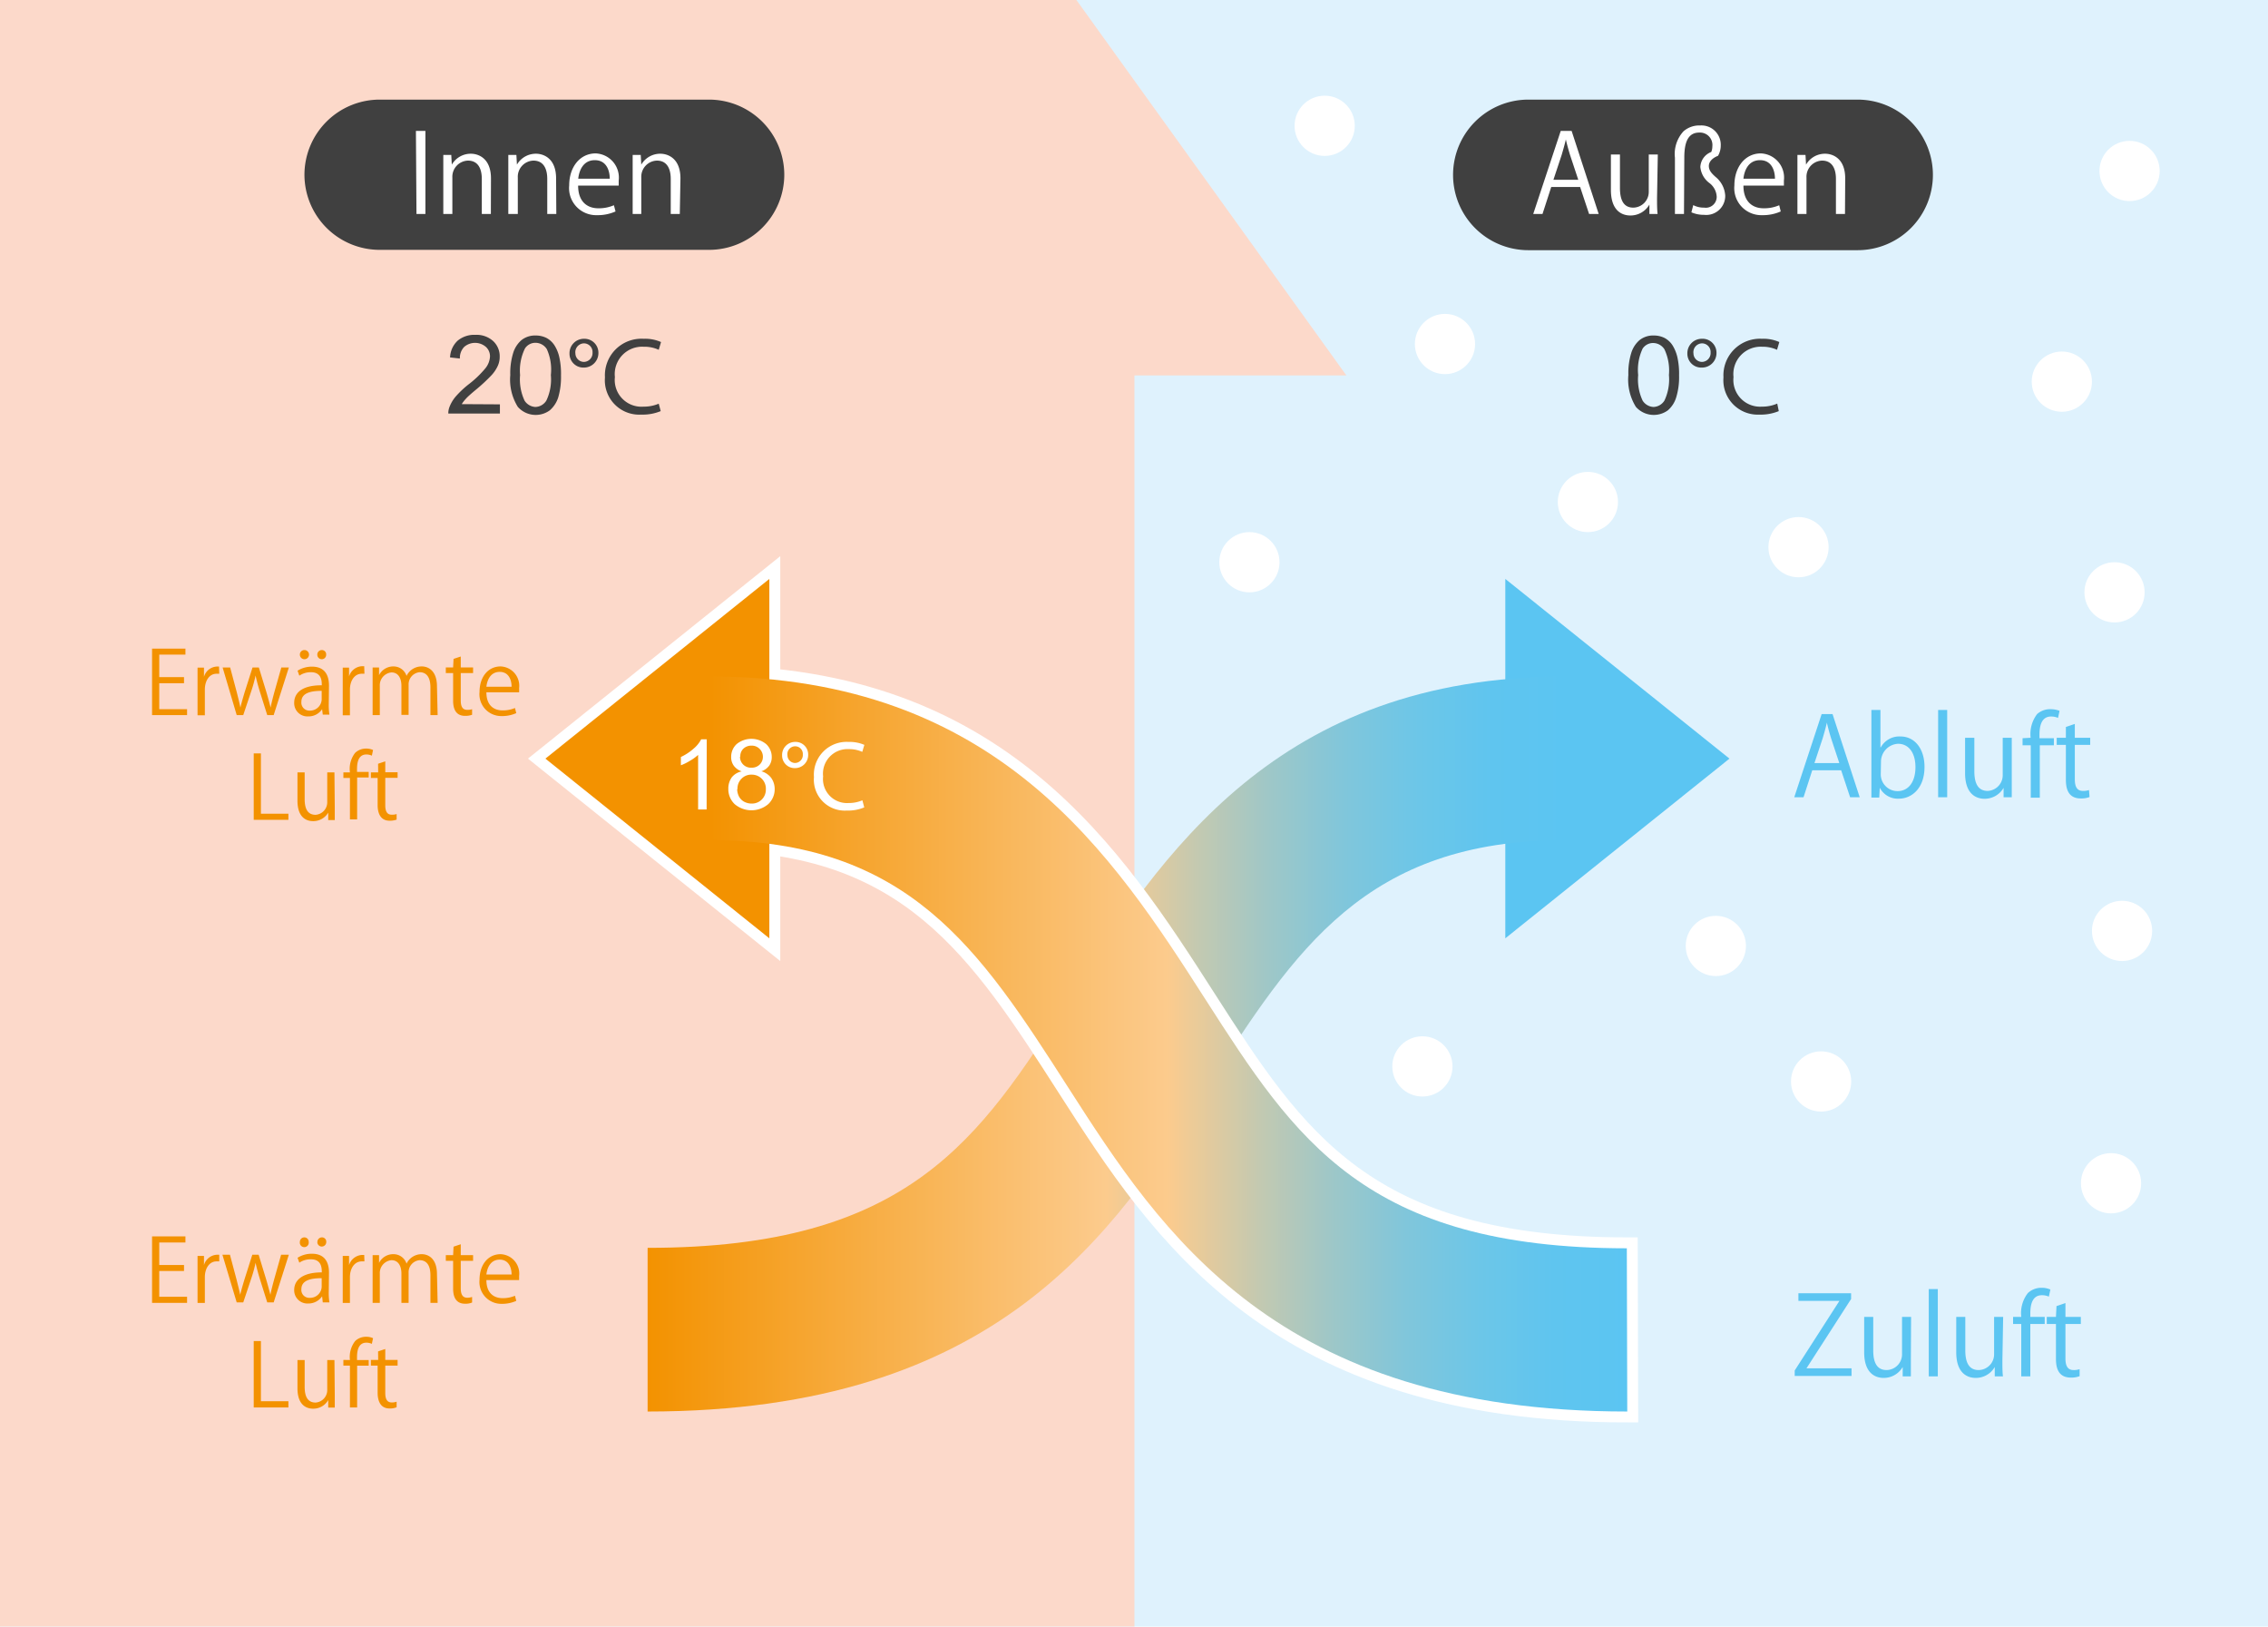
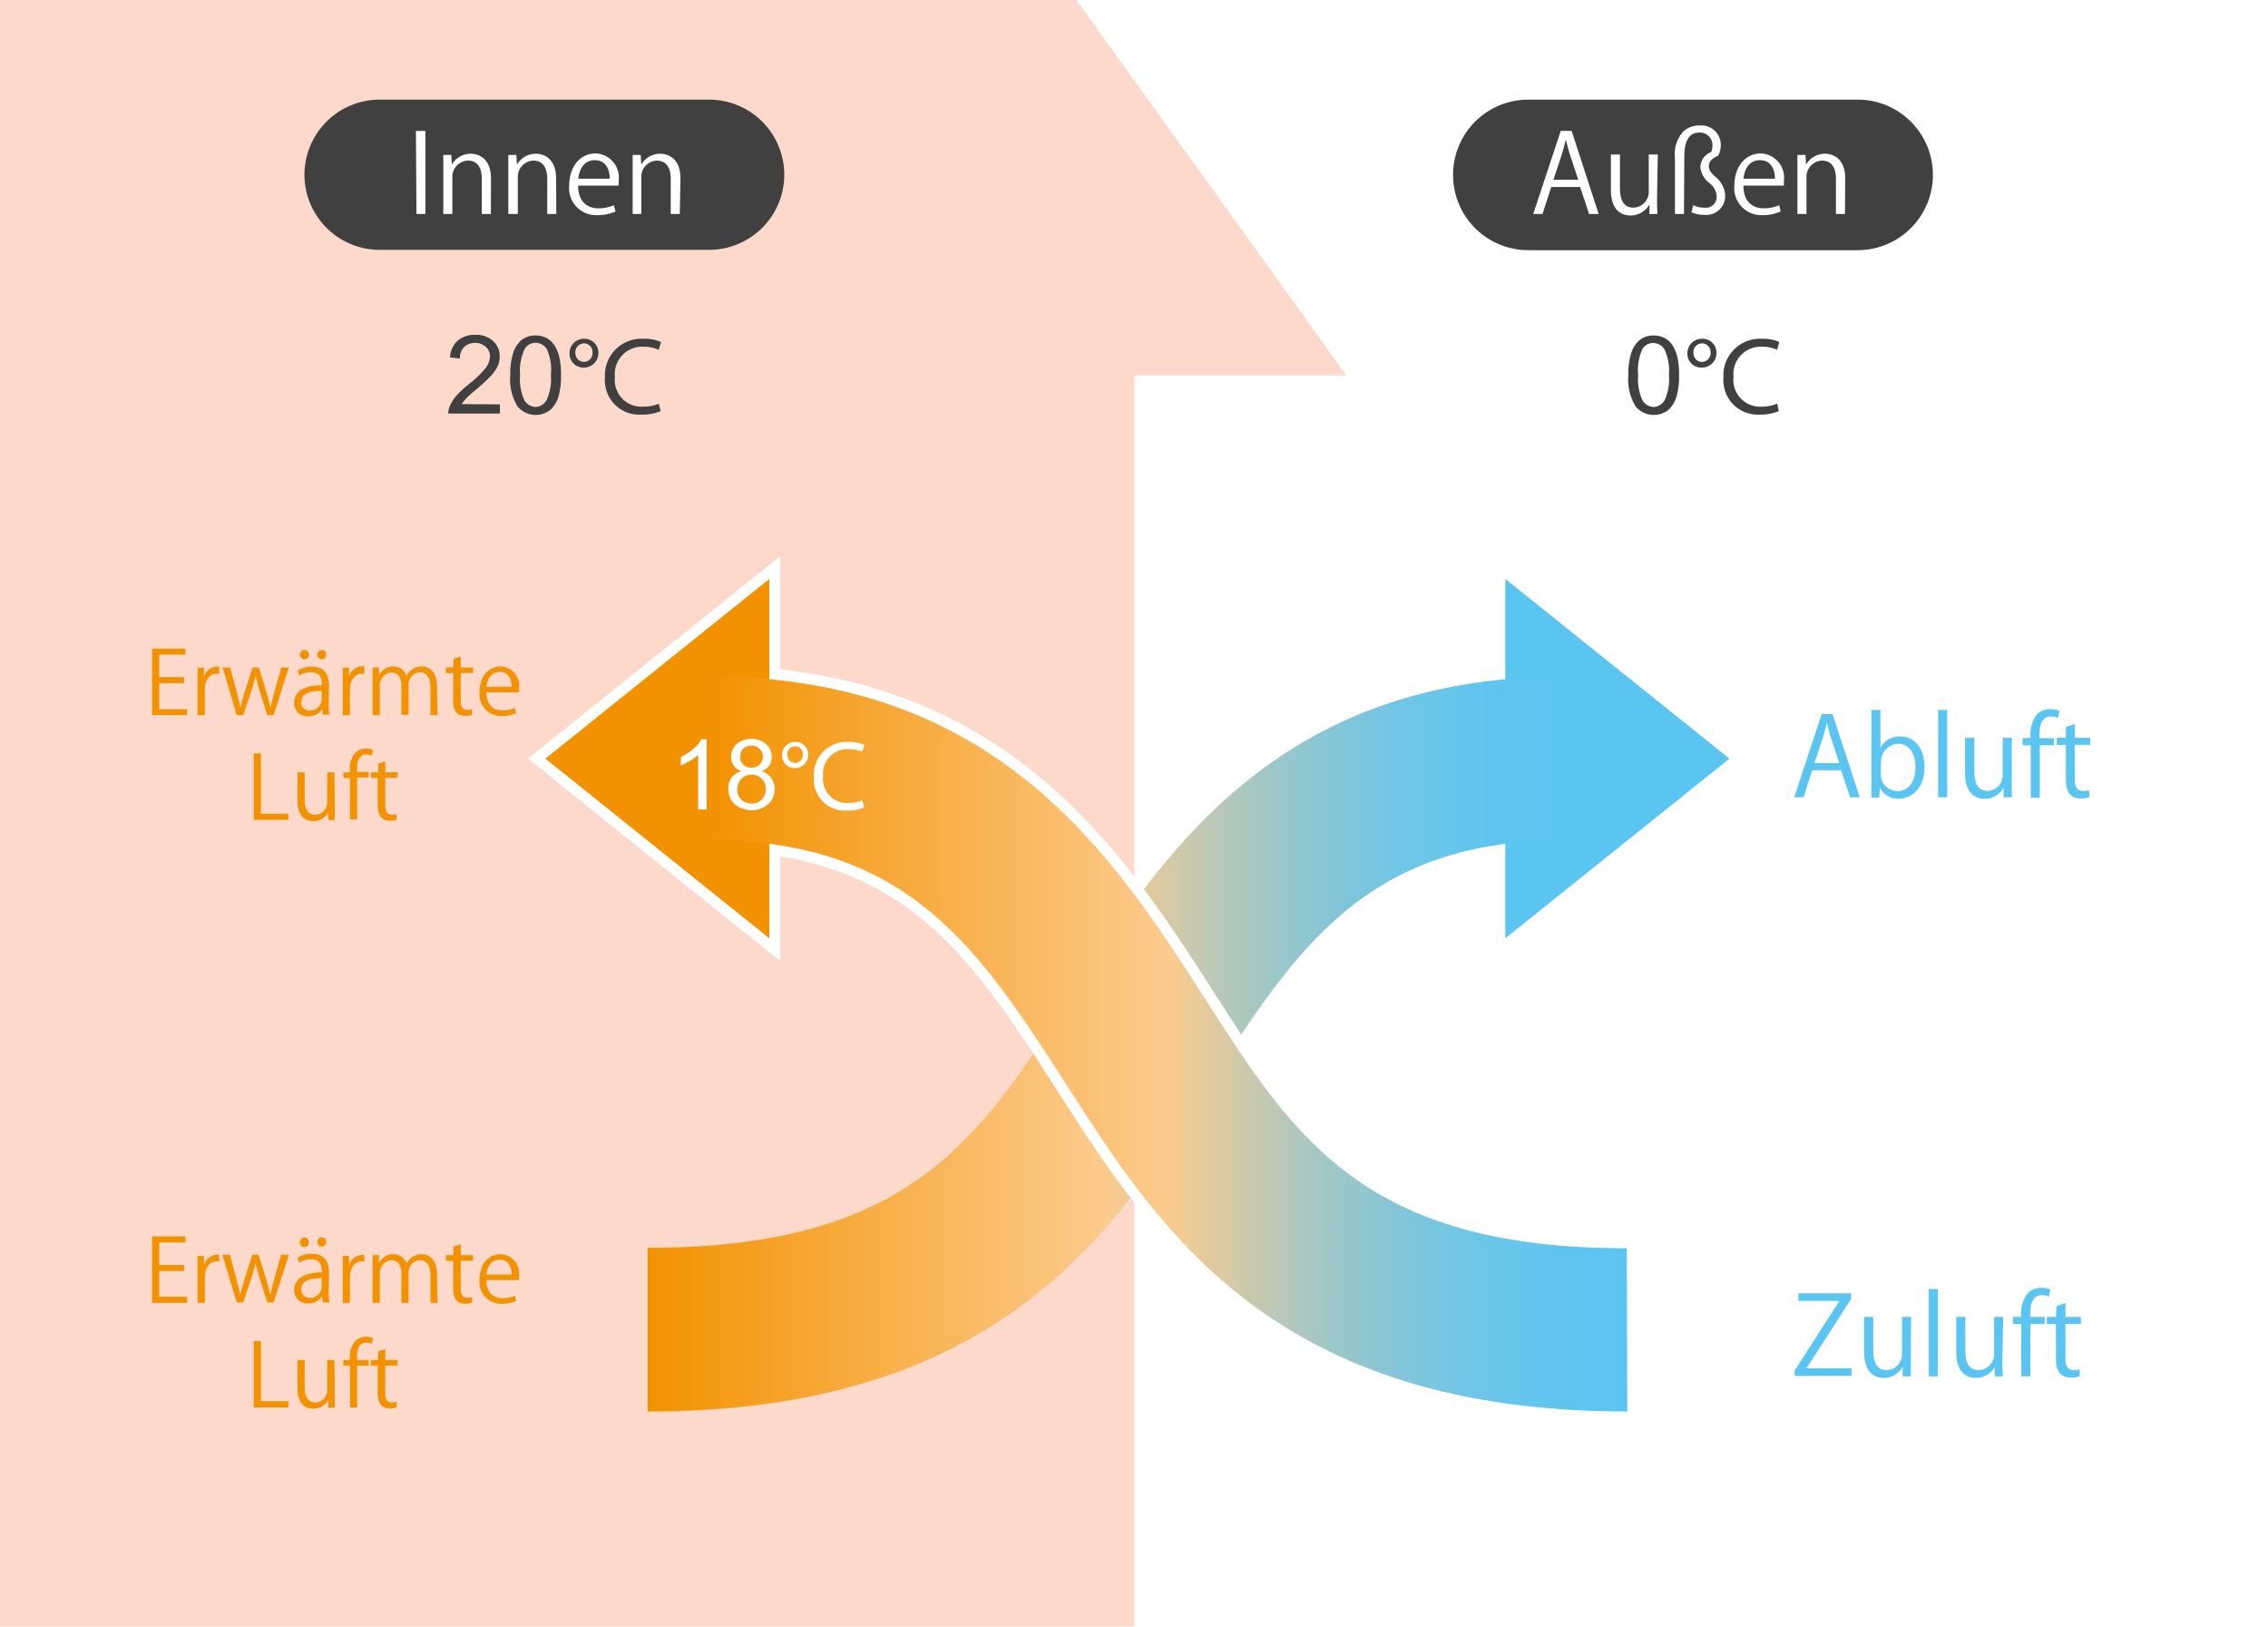
<svg xmlns="http://www.w3.org/2000/svg" xmlns:xlink="http://www.w3.org/1999/xlink" id="Ebene_1" data-name="Ebene 1" viewBox="0 0 207.92 149.08">
  <defs>
    <style>.cls-3{isolation:isolate}.cls-4{fill:#5bc5f2}.cls-5{fill:#404040}.cls-10,.cls-7{fill:#fff}.cls-7{stroke:#fff;stroke-miterlimit:10;stroke-width:2px}.cls-8{fill:#f39200}</style>
    <linearGradient id="Unbenannter_Verlauf" x1="59.37" y1="56.32" x2="143.51" y2="56.32" gradientTransform="matrix(1 0 0 -1 0 152)" gradientUnits="userSpaceOnUse">
      <stop offset="0" stop-color="#f39200" />
      <stop offset=".5" stop-color="#fccb8d" />
      <stop offset=".52" stop-color="#f0cb95" />
      <stop offset=".6" stop-color="#c3c9b1" />
      <stop offset=".68" stop-color="#9dc7c8" />
      <stop offset=".76" stop-color="#80c6db" />
      <stop offset=".84" stop-color="#6cc6e8" />
      <stop offset=".92" stop-color="#5fc5ef" />
      <stop offset="1" stop-color="#5bc5f2" />
    </linearGradient>
    <linearGradient id="Unbenannter_Verlauf_2" x1="65" y1="56.32" x2="149.18" y2="56.32" xlink:href="#Unbenannter_Verlauf" />
  </defs>
  <g id="下地">
-     <path d="M0 0h207.92v149.08H0z" fill="#dff2fd" />
    <path d="M98.68 0l24.75 34.41H104v114.67H0V0z" fill="#fcd9ca" />
    <g class="cls-3">
      <path class="cls-4" d="M169.7 119.06l-4.09 6.35h4.13v.7h-5.21v-.5l4.1-6.38h-3.76v-.7h4.83zM175.18 124.7v1.45h-.75v-.86a2 2 0 0 1-1.74 1c-.82 0-1.79-.47-1.79-2.35v-3.24h.83v3.07c0 1.06.31 1.8 1.22 1.8a1.44 1.44 0 0 0 1.42-1.48v-3.39h.83zM177.65 126.15h-.83v-8h.83zM183.57 124.7c0 .56 0 1 .05 1.45h-.75v-.86a2 2 0 0 1-1.74 1c-.82 0-1.79-.47-1.79-2.35v-3.24h.83v3.07c0 1.06.31 1.8 1.22 1.8a1.44 1.44 0 0 0 1.42-1.48v-3.39h.83zM185.3 120.7a3 3 0 0 1 .6-2.18 1.8 1.8 0 0 1 1.26-.49 2 2 0 0 1 .81.16l-.14.65a1.57 1.57 0 0 0-.63-.13c-.86 0-1.07.8-1.07 1.68v.31h1.32v.65h-1.32v4.8h-.83v-4.8h-.75v-.65zM188.53 119.71l.82-.28v1.27h1.41v.65h-1.41v3.15c0 .69.21 1.07.74 1.07a1.62 1.62 0 0 0 .56-.08v.64a2.1 2.1 0 0 1-.81.13c-1.32 0-1.36-1.2-1.36-1.78v-3.13h-.84v-.65h.84z" />
    </g>
    <g class="cls-3">
      <path class="cls-5" d="M45.83 37.06v.84H41.1a1.57 1.57 0 0 1 .11-.61 3.29 3.29 0 0 1 .57-.95 8.92 8.92 0 0 1 1.15-1.09 9.37 9.37 0 0 0 1.58-1.51 1.87 1.87 0 0 0 .41-1.06 1.16 1.16 0 0 0-.37-.88 1.52 1.52 0 0 0-2 0 1.45 1.45 0 0 0-.39 1.06l-.9-.1a2.21 2.21 0 0 1 .7-1.54 2.38 2.38 0 0 1 1.62-.53 2.26 2.26 0 0 1 1.63.57 1.89 1.89 0 0 1 .6 1.42 2 2 0 0 1-.17.84 3.22 3.22 0 0 1-.59.88 15.72 15.72 0 0 1-1.35 1.26q-.8.66-1 .9a3.09 3.09 0 0 0-.37.48zM46.78 34.37a6.32 6.32 0 0 1 .26-2 2.53 2.53 0 0 1 .77-1.2 2 2 0 0 1 1.3-.42 2.18 2.18 0 0 1 1 .23 2 2 0 0 1 .72.67 3.38 3.38 0 0 1 .44 1.07 6.94 6.94 0 0 1 .16 1.69 6.63 6.63 0 0 1-.25 2 2.62 2.62 0 0 1-.78 1.2 2.19 2.19 0 0 1-2.93-.32 4.75 4.75 0 0 1-.69-2.92zm.9 0a4.58 4.58 0 0 0 .41 2.35 1.25 1.25 0 0 0 1 .58 1.23 1.23 0 0 0 1-.59 4.54 4.54 0 0 0 .41-2.34 4.56 4.56 0 0 0-.37-2.37 1.23 1.23 0 0 0-1-.58 1.14 1.14 0 0 0-1 .51 4.58 4.58 0 0 0-.45 2.44zM54.86 32.35a1.33 1.33 0 0 1-1.34 1.34 1.27 1.27 0 0 1-1.31-1.29 1.32 1.32 0 0 1 1.33-1.35 1.28 1.28 0 0 1 1.32 1.3zm-2.11 0a.79.79 0 0 0 .78.82.81.81 0 0 0 .79-.86.79.79 0 0 0-.79-.84.81.81 0 0 0-.78.93zM60.57 37.68a4.32 4.32 0 0 1-1.78.32 3.15 3.15 0 0 1-3.33-3.41A3.35 3.35 0 0 1 59 31.05a3.61 3.61 0 0 1 1.6.3l-.21.71a3.17 3.17 0 0 0-1.39-.28 2.51 2.51 0 0 0-2.63 2.78A2.45 2.45 0 0 0 59 37.27a3.48 3.48 0 0 0 1.39-.27z" />
    </g>
    <g class="cls-3">
      <path class="cls-5" d="M149.28 34.37a6.32 6.32 0 0 1 .26-2 2.53 2.53 0 0 1 .77-1.2 2 2 0 0 1 1.3-.42 2.18 2.18 0 0 1 1 .23 2 2 0 0 1 .72.67 3.63 3.63 0 0 1 .44 1.07 6.94 6.94 0 0 1 .16 1.69 6.3 6.3 0 0 1-.26 2 2.53 2.53 0 0 1-.77 1.2 2.19 2.19 0 0 1-2.93-.32 4.75 4.75 0 0 1-.69-2.92zm.9 0a4.58 4.58 0 0 0 .41 2.35 1.25 1.25 0 0 0 1 .58 1.23 1.23 0 0 0 1-.59 4.54 4.54 0 0 0 .41-2.34 4.56 4.56 0 0 0-.41-2.35 1.23 1.23 0 0 0-1-.58 1.14 1.14 0 0 0-1 .51 4.58 4.58 0 0 0-.41 2.42zM157.36 32.35a1.33 1.33 0 0 1-1.36 1.34 1.27 1.27 0 0 1-1.31-1.29 1.32 1.32 0 0 1 1.31-1.35 1.28 1.28 0 0 1 1.36 1.3zm-2.11 0a.79.79 0 0 0 .78.82.81.81 0 0 0 .79-.86.79.79 0 0 0-.79-.84.81.81 0 0 0-.78.93zM163.07 37.68a4.32 4.32 0 0 1-1.78.32 3.15 3.15 0 0 1-3.29-3.41 3.35 3.35 0 0 1 3.52-3.54 3.61 3.61 0 0 1 1.6.3l-.21.71a3.17 3.17 0 0 0-1.36-.28 2.51 2.51 0 0 0-2.63 2.78 2.45 2.45 0 0 0 2.59 2.71 3.48 3.48 0 0 0 1.42-.28z" />
    </g>
    <g class="cls-3">
      <path class="cls-4" d="M170.49 73.07h-.88l-.82-2.47h-2.65l-.8 2.47h-.85l2.51-7.62h1zm-1.87-3.13l-.75-2.26c-.16-.52-.29-1-.39-1.45-.1.46-.24.94-.38 1.42l-.76 2.29zM172.42 68.5a1.94 1.94 0 0 1 1.81-1c1.29 0 2.2 1.11 2.2 2.79 0 2-1.21 2.91-2.34 2.91a1.86 1.86 0 0 1-1.76-1l-.05.9h-.72v-8.03h.83v3.43zm0 2.44a1.54 1.54 0 0 0 1.53 1.57c1.06 0 1.65-.91 1.65-2.2s-.6-2.14-1.6-2.14a1.65 1.65 0 0 0-1.56 1.69zM178.51 73.07h-.83v-8h.83zM184.43 71.62v1.45h-.75v-.86a2 2 0 0 1-1.74 1c-.82 0-1.79-.47-1.79-2.35v-3.24h.85v3.07c0 1.06.31 1.8 1.22 1.8A1.44 1.44 0 0 0 183.6 71v-3.38h.83zM186.16 67.62a3 3 0 0 1 .6-2.18A1.79 1.79 0 0 1 188 65a2.24 2.24 0 0 1 .81.15l-.14.65a1.57 1.57 0 0 0-.63-.13c-.86 0-1.07.8-1.07 1.68v.31h1.32v.65H187v4.8h-.83v-4.8h-.75v-.65zM189.39 66.63l.82-.28v1.27h1.41v.65h-1.41v3.15c0 .69.21 1.07.74 1.07a1.62 1.62 0 0 0 .56-.08l.05.64a2.1 2.1 0 0 1-.81.13c-1.32 0-1.36-1.2-1.36-1.78v-3.13h-.84v-.65h.84z" />
    </g>
    <path class="cls-4" d="M138 77.83V86l20.55-16.47L138 53.06z" />
    <path d="M59.37 129.37v-15c24 0 30.43-10 38.59-22.75C106.44 78.4 117 62 143.51 62v15c-18.32 0-24.76 10-32.92 22.76-8.48 13.17-19.04 29.61-51.22 29.61z" fill="url(#Unbenannter_Verlauf)" />
    <path class="cls-7" d="M70.53 61.23v-8.17L50 69.53 70.53 86z" />
    <path class="cls-7" d="M149.18 129.37c-32.18 0-42.74-16.44-51.22-29.65C89.8 87 83.36 77 65 77V62c26.51 0 37.07 16.44 45.55 29.66 8.16 12.71 14.6 22.75 38.59 22.75z" />
    <path class="cls-8" d="M70.53 61.23v-8.17L50 69.53 70.53 86z" />
    <path d="M149.18 129.37c-32.18 0-42.74-16.44-51.22-29.65C89.8 87 83.36 77 65 77V62c26.51 0 37.07 16.44 45.55 29.66 8.16 12.71 14.6 22.75 38.59 22.75z" fill="url(#Unbenannter_Verlauf_2)" />
    <g class="cls-3">
      <path class="cls-10" d="M64.78 74.19H64v-5a4 4 0 0 1-.75.54 4.51 4.51 0 0 1-.83.41v-.76a4.75 4.75 0 0 0 1.16-.76 2.76 2.76 0 0 0 .7-.86h.51zM68 70.7a1.51 1.51 0 0 1-.73-.52 1.33 1.33 0 0 1-.24-.8 1.58 1.58 0 0 1 .5-1.18 2.14 2.14 0 0 1 2.71 0 1.6 1.6 0 0 1 .51 1.19 1.35 1.35 0 0 1-.23.78 1.47 1.47 0 0 1-.72.52 1.73 1.73 0 0 1 .91.62 1.77 1.77 0 0 1 .31 1 1.87 1.87 0 0 1-.59 1.39 2.38 2.38 0 0 1-3.08 0 1.89 1.89 0 0 1-.58-1.4 1.75 1.75 0 0 1 .32-1.06 1.56 1.56 0 0 1 .91-.54zm-.42 1.63a1.56 1.56 0 0 0 .16.66 1.19 1.19 0 0 0 .48.49 1.46 1.46 0 0 0 .68.17 1.27 1.27 0 0 0 1.31-1.29 1.28 1.28 0 0 0-1.3-1.36 1.23 1.23 0 0 0-.93.37 1.26 1.26 0 0 0-.37.96zm.26-3a1 1 0 0 0 .29.74 1 1 0 0 0 .77.29 1 1 0 0 0 .75-.29 1 1 0 0 0 .29-.7 1 1 0 0 0-.3-.73 1 1 0 0 0-.75-.3 1.05 1.05 0 0 0-.75.29.94.94 0 0 0-.27.73zM74.09 69.19a1.2 1.2 0 0 1-1.21 1.21 1.15 1.15 0 0 1-1.18-1.16A1.19 1.19 0 0 1 72.9 68a1.15 1.15 0 0 1 1.19 1.19zm-1.9 0a.71.71 0 0 0 .7.74.73.73 0 0 0 .71-.78.7.7 0 0 0-.71-.75.72.72 0 0 0-.7.84zM79.23 74a3.83 3.83 0 0 1-1.61.29 2.83 2.83 0 0 1-3-3.07A3 3 0 0 1 77.8 68a3.41 3.41 0 0 1 1.44.27l-.19.64a2.93 2.93 0 0 0-1.23-.25 2.25 2.25 0 0 0-2.36 2.5 2.2 2.2 0 0 0 2.33 2.44 3.15 3.15 0 0 0 1.27-.25z" />
    </g>
    <circle class="cls-10" cx="189.02" cy="34.98" r="2.76" />
    <circle class="cls-10" cx="193.85" cy="54.29" r="2.76" />
    <circle class="cls-10" cx="114.54" cy="51.53" r="2.76" />
    <circle class="cls-10" cx="132.47" cy="31.53" r="2.76" />
    <circle class="cls-10" cx="194.54" cy="85.32" r="2.76" />
    <circle class="cls-10" cx="157.3" cy="86.7" r="2.76" />
    <circle class="cls-10" cx="166.95" cy="99.12" r="2.76" />
    <circle class="cls-10" cx="193.53" cy="108.45" r="2.76" />
    <circle class="cls-10" cx="130.4" cy="97.74" r="2.76" />
    <circle class="cls-10" cx="164.88" cy="50.15" r="2.76" />
    <circle class="cls-10" cx="145.57" cy="46.01" r="2.76" />
    <circle class="cls-10" cx="121.44" cy="11.53" r="2.76" />
    <circle class="cls-10" cx="195.23" cy="15.67" r="2.76" />
  </g>
  <path class="cls-5" d="M34.81 9.13H65A6.9 6.9 0 0 1 71.9 16a6.9 6.9 0 0 1-6.9 6.9H34.81a6.9 6.9 0 0 1-6.9-6.9 6.9 6.9 0 0 1 6.9-6.87z" />
  <g class="cls-3">
    <path class="cls-10" d="M38.13 12H39v7.61h-.82zM45 19.61h-.83v-3.22c0-.89-.32-1.67-1.27-1.67a1.48 1.48 0 0 0-1.43 1.55v3.34h-.83v-4-1.41h.73l.05.89a2 2 0 0 1 1.75-1c.68 0 1.84.41 1.84 2.26zM51 19.61h-.83v-3.22c0-.89-.32-1.67-1.27-1.67a1.48 1.48 0 0 0-1.43 1.55v3.34h-.87v-4-1.41h.74l.05.89a2 2 0 0 1 1.75-1c.68 0 1.84.41 1.84 2.26zM56.43 19.38a4 4 0 0 1-1.71.34A2.48 2.48 0 0 1 52.18 17c0-1.71 1-2.94 2.43-2.94a2.22 2.22 0 0 1 2.11 2.49v.46H53c0 1.51.87 2.08 1.85 2.08a3.44 3.44 0 0 0 1.43-.28zm-.53-3c0-.74-.3-1.7-1.37-1.7s-1.44.95-1.52 1.7zM62.32 19.61h-.83v-3.22c0-.89-.32-1.67-1.27-1.67a1.48 1.48 0 0 0-1.43 1.55v3.34H58v-4-1.41h.74l.05.89a2 2 0 0 1 1.75-1c.68 0 1.84.41 1.84 2.26z" />
  </g>
  <path class="cls-5" d="M140.11 9.13h30.19a6.9 6.9 0 0 1 6.9 6.9 6.9 6.9 0 0 1-6.9 6.9h-30.19a6.9 6.9 0 0 1-6.9-6.9 6.9 6.9 0 0 1 6.9-6.9z" />
  <g class="cls-3">
    <path class="cls-10" d="M146.56 19.61h-.88l-.82-2.47h-2.65l-.8 2.47h-.85l2.52-7.61h1zm-1.87-3.13l-.75-2.26q-.24-.78-.39-1.44c-.1.45-.24.93-.38 1.41l-.76 2.29zM151.91 18.16c0 .56 0 1 .05 1.45h-.75v-.86a2 2 0 0 1-1.74 1c-.82 0-1.79-.47-1.79-2.35v-3.24h.83v3.07c0 1.06.31 1.8 1.22 1.8a1.44 1.44 0 0 0 1.42-1.48v-3.39h.83zM154.38 19.61h-.83v-5.15a3.08 3.08 0 0 1 .78-2.42 2.19 2.19 0 0 1 1.54-.54 1.77 1.77 0 0 1 1.88 1.84 1.86 1.86 0 0 1-.25.94c-.51.2-.84.53-.84.93s.24.67.61 1a2.39 2.39 0 0 1 .89 1.72 1.74 1.74 0 0 1-1.94 1.76 2.82 2.82 0 0 1-1.16-.23l.17-.66a2.09 2.09 0 0 0 1 .23 1 1 0 0 0 1.15-1 1.67 1.67 0 0 0-.65-1.24 2.08 2.08 0 0 1-.85-1.48 1.54 1.54 0 0 1 1-1.38 1.32 1.32 0 0 0 .1-.51 1.14 1.14 0 0 0-1.19-1.27c-.88 0-1.38.62-1.38 2.28zM163.25 19.38a4 4 0 0 1-1.71.34A2.48 2.48 0 0 1 159 17c0-1.71 1-2.94 2.43-2.94a2.22 2.22 0 0 1 2.11 2.49v.46h-3.71c0 1.51.87 2.08 1.85 2.08a3.44 3.44 0 0 0 1.43-.28zm-.53-3c0-.74-.3-1.7-1.37-1.7s-1.44.95-1.52 1.7zM169.14 19.61h-.83v-3.22c0-.89-.32-1.67-1.27-1.67a1.48 1.48 0 0 0-1.43 1.55v3.34h-.83v-4-1.41h.74l.05.89a2 2 0 0 1 1.75-1c.68 0 1.84.41 1.84 2.26z" />
  </g>
  <g class="cls-3">
    <path class="cls-8" d="M17.15 119.41h-3.21v-6.09H17v.56h-2.4v2.06h2.27v.55H14.6v2.36h2.55zM20.1 115.61h-.24c-.72 0-1.08.71-1.08 1.44v2.37h-.67v-3-1.31h.59v.84a1.3 1.3 0 0 1 1.2-.95h.2zM26.48 115l-1.39 4.37h-.59l-.69-2.19c-.15-.5-.27-.94-.38-1.44a12.27 12.27 0 0 1-.4 1.45l-.73 2.18h-.6L20.39 115h.69l.61 2.29c.12.49.24.94.33 1.38.1-.43.24-.9.38-1.37l.73-2.3h.58l.69 2.26c.15.51.28 1 .39 1.41.08-.43.2-.88.34-1.4l.64-2.27zM30.14 118.37a5.71 5.71 0 0 0 .06 1h-.61l-.06-.56a1.52 1.52 0 0 1-1.28.66 1.21 1.21 0 0 1-1.28-1.24c0-1 .92-1.62 2.53-1.61 0-.37 0-1.2-1-1.2a1.83 1.83 0 0 0-1.06.31l-.16-.45a2.4 2.4 0 0 1 1.32-.37c1.24 0 1.56.87 1.56 1.73zm-2.65-4.54a.41.41 0 0 1 .41-.42.4.4 0 0 1 .4.42.41.41 0 1 1-.81 0zm2 3.32c-.82 0-1.86.12-1.86 1a.72.72 0 0 0 .76.8 1.06 1.06 0 0 0 1.1-1zm-.39-3.32a.41.41 0 0 1 .41-.42.39.39 0 0 1 .4.42.41.41 0 0 1-.4.42.41.41 0 0 1-.42-.42zM33.41 115.61h-.24c-.72 0-1.09.71-1.09 1.44v2.37h-.66v-3-1.31H32v.84a1.32 1.32 0 0 1 1.19-.93h.2zM40.12 119.41h-.66v-2.52c0-.85-.3-1.39-1-1.39a1.11 1.11 0 0 0-1 1.17v2.74h-.66v-2.69c0-.69-.29-1.22-.91-1.22a1.18 1.18 0 0 0-1.07 1.24v2.67h-.66v-3.24-1.13h.59v.71a1.44 1.44 0 0 1 1.33-.8 1.25 1.25 0 0 1 1.19.87 1.53 1.53 0 0 1 1.4-.87c.54 0 1.39.34 1.39 1.84zM41.58 114.26l.66-.22v1h1.13v.52h-1.13v2.52c0 .55.17.86.59.86a1.28 1.28 0 0 0 .45-.07v.51a1.55 1.55 0 0 1-.65.11c-1.05 0-1.09-1-1.09-1.42v-2.51h-.67v-.52h.67zM47.33 119.23a3.2 3.2 0 0 1-1.37.27 2 2 0 0 1-2-2.2c0-1.37.77-2.35 1.94-2.35a1.78 1.78 0 0 1 1.69 2v.37h-3c0 1.2.69 1.66 1.48 1.66a2.78 2.78 0 0 0 1.14-.22zm-.43-2.42c0-.59-.24-1.36-1.09-1.36s-1.15.76-1.22 1.36zM26.44 129h-3.18v-6.09h.66v5.52h2.52zM30.69 127.85v1.16h-.6v-.69a1.57 1.57 0 0 1-1.39.79c-.66 0-1.43-.38-1.43-1.88v-2.58h.66v2.46c0 .84.25 1.44 1 1.44a1.15 1.15 0 0 0 1.07-1.19v-2.71h.66zM32.08 124.65a2.37 2.37 0 0 1 .48-1.74 1.43 1.43 0 0 1 1-.39 1.46 1.46 0 0 1 .64.13l-.11.52a1.2 1.2 0 0 0-.5-.11c-.69 0-.86.64-.86 1.34v.25h1.07v.52h-1.06V129h-.66v-3.84h-.6v-.52zM34.66 123.86l.66-.22v1h1.13v.52h-1.13v2.52c0 .55.17.86.59.86a1.28 1.28 0 0 0 .45-.07v.51a1.55 1.55 0 0 1-.65.11c-1 0-1.09-1-1.09-1.43v-2.5H34v-.52h.67z" />
  </g>
  <g class="cls-3">
    <path class="cls-8" d="M17.15 65.54h-3.21v-6.09H17V60h-2.4v2.06h2.27v.56H14.6V65h2.55zM20.1 61.75h-.24c-.72 0-1.08.71-1.08 1.45v2.36h-.67v-3.07-1.3h.59v.84a1.3 1.3 0 0 1 1.18-.94h.2zM26.48 61.18l-1.39 4.36h-.59l-.69-2.19c-.15-.49-.27-.93-.38-1.44a12.27 12.27 0 0 1-.4 1.45l-.73 2.18h-.6l-1.29-4.36h.69l.61 2.28c.12.49.24.94.33 1.39.1-.43.24-.91.38-1.38l.73-2.29h.58l.69 2.25c.15.51.28 1 .39 1.42.08-.43.2-.89.34-1.41l.64-2.26zM30.14 64.5a5.71 5.71 0 0 0 .06 1h-.61l-.06-.5a1.49 1.49 0 0 1-1.28.66 1.21 1.21 0 0 1-1.28-1.24c0-1.05.92-1.62 2.53-1.61 0-.37 0-1.2-1-1.2a1.84 1.84 0 0 0-1.06.32l-.16-.46a2.49 2.49 0 0 1 1.32-.37c1.24 0 1.56.87 1.56 1.74zM27.49 60a.41.41 0 0 1 .41-.42.42.42 0 1 1-.41.42zm2 3.32c-.82 0-1.86.12-1.86 1a.73.73 0 0 0 .76.81 1.07 1.07 0 0 0 1.1-1zm-.4-3.32a.41.41 0 0 1 .41-.42.39.39 0 0 1 .4.42.4.4 0 0 1-.4.42.41.41 0 0 1-.41-.42zM33.41 61.75h-.24c-.72 0-1.09.71-1.09 1.45v2.36h-.66v-3.07-1.3H32V62a1.31 1.31 0 0 1 1.19-.94h.2zM40.12 65.54h-.66V63c0-.84-.3-1.39-1-1.39a1.12 1.12 0 0 0-1 1.17v2.74h-.66v-2.66c0-.7-.29-1.23-.91-1.23a1.18 1.18 0 0 0-1.07 1.24v2.67h-.66V62.3v-1.12h.59v.7a1.46 1.46 0 0 1 1.33-.8 1.25 1.25 0 0 1 1.19.87 1.53 1.53 0 0 1 1.4-.87c.54 0 1.39.34 1.39 1.84zM41.58 60.39l.66-.22v1h1.13v.52h-1.13v2.51c0 .56.17.86.59.86a1.32 1.32 0 0 0 .45-.06v.51a1.77 1.77 0 0 1-.65.1c-1.05 0-1.09-1-1.09-1.42v-2.5h-.67v-.52h.67zM47.33 65.36a3.2 3.2 0 0 1-1.37.27 2 2 0 0 1-2-2.2c0-1.37.77-2.35 1.94-2.35a1.78 1.78 0 0 1 1.69 2 3.57 3.57 0 0 1 0 .37h-3c0 1.21.69 1.66 1.48 1.66a2.78 2.78 0 0 0 1.14-.22zm-.43-2.42c0-.59-.24-1.36-1.09-1.36s-1.15.76-1.22 1.36zM26.44 75.14h-3.18v-6.09h.66v5.53h2.52zM30.69 74v1.16h-.6v-.68a1.59 1.59 0 0 1-1.39.78c-.66 0-1.43-.38-1.43-1.88v-2.59h.66v2.45c0 .85.25 1.44 1 1.44A1.15 1.15 0 0 0 30 73.5v-2.71h.66zM32.08 70.79a2.38 2.38 0 0 1 .48-1.79 1.43 1.43 0 0 1 1-.39 1.46 1.46 0 0 1 .64.13l-.11.52a1.2 1.2 0 0 0-.5-.11c-.69 0-.86.64-.86 1.35v.25h1.07v.51h-1.06v3.84h-.66v-3.8h-.6v-.51zM34.66 70l.66-.22v1h1.13v.51h-1.13v2.52c0 .56.17.86.59.86a1.32 1.32 0 0 0 .45-.06v.51a1.77 1.77 0 0 1-.65.1c-1 0-1.09-1-1.09-1.42v-2.5H34v-.51h.67z" />
  </g>
</svg>